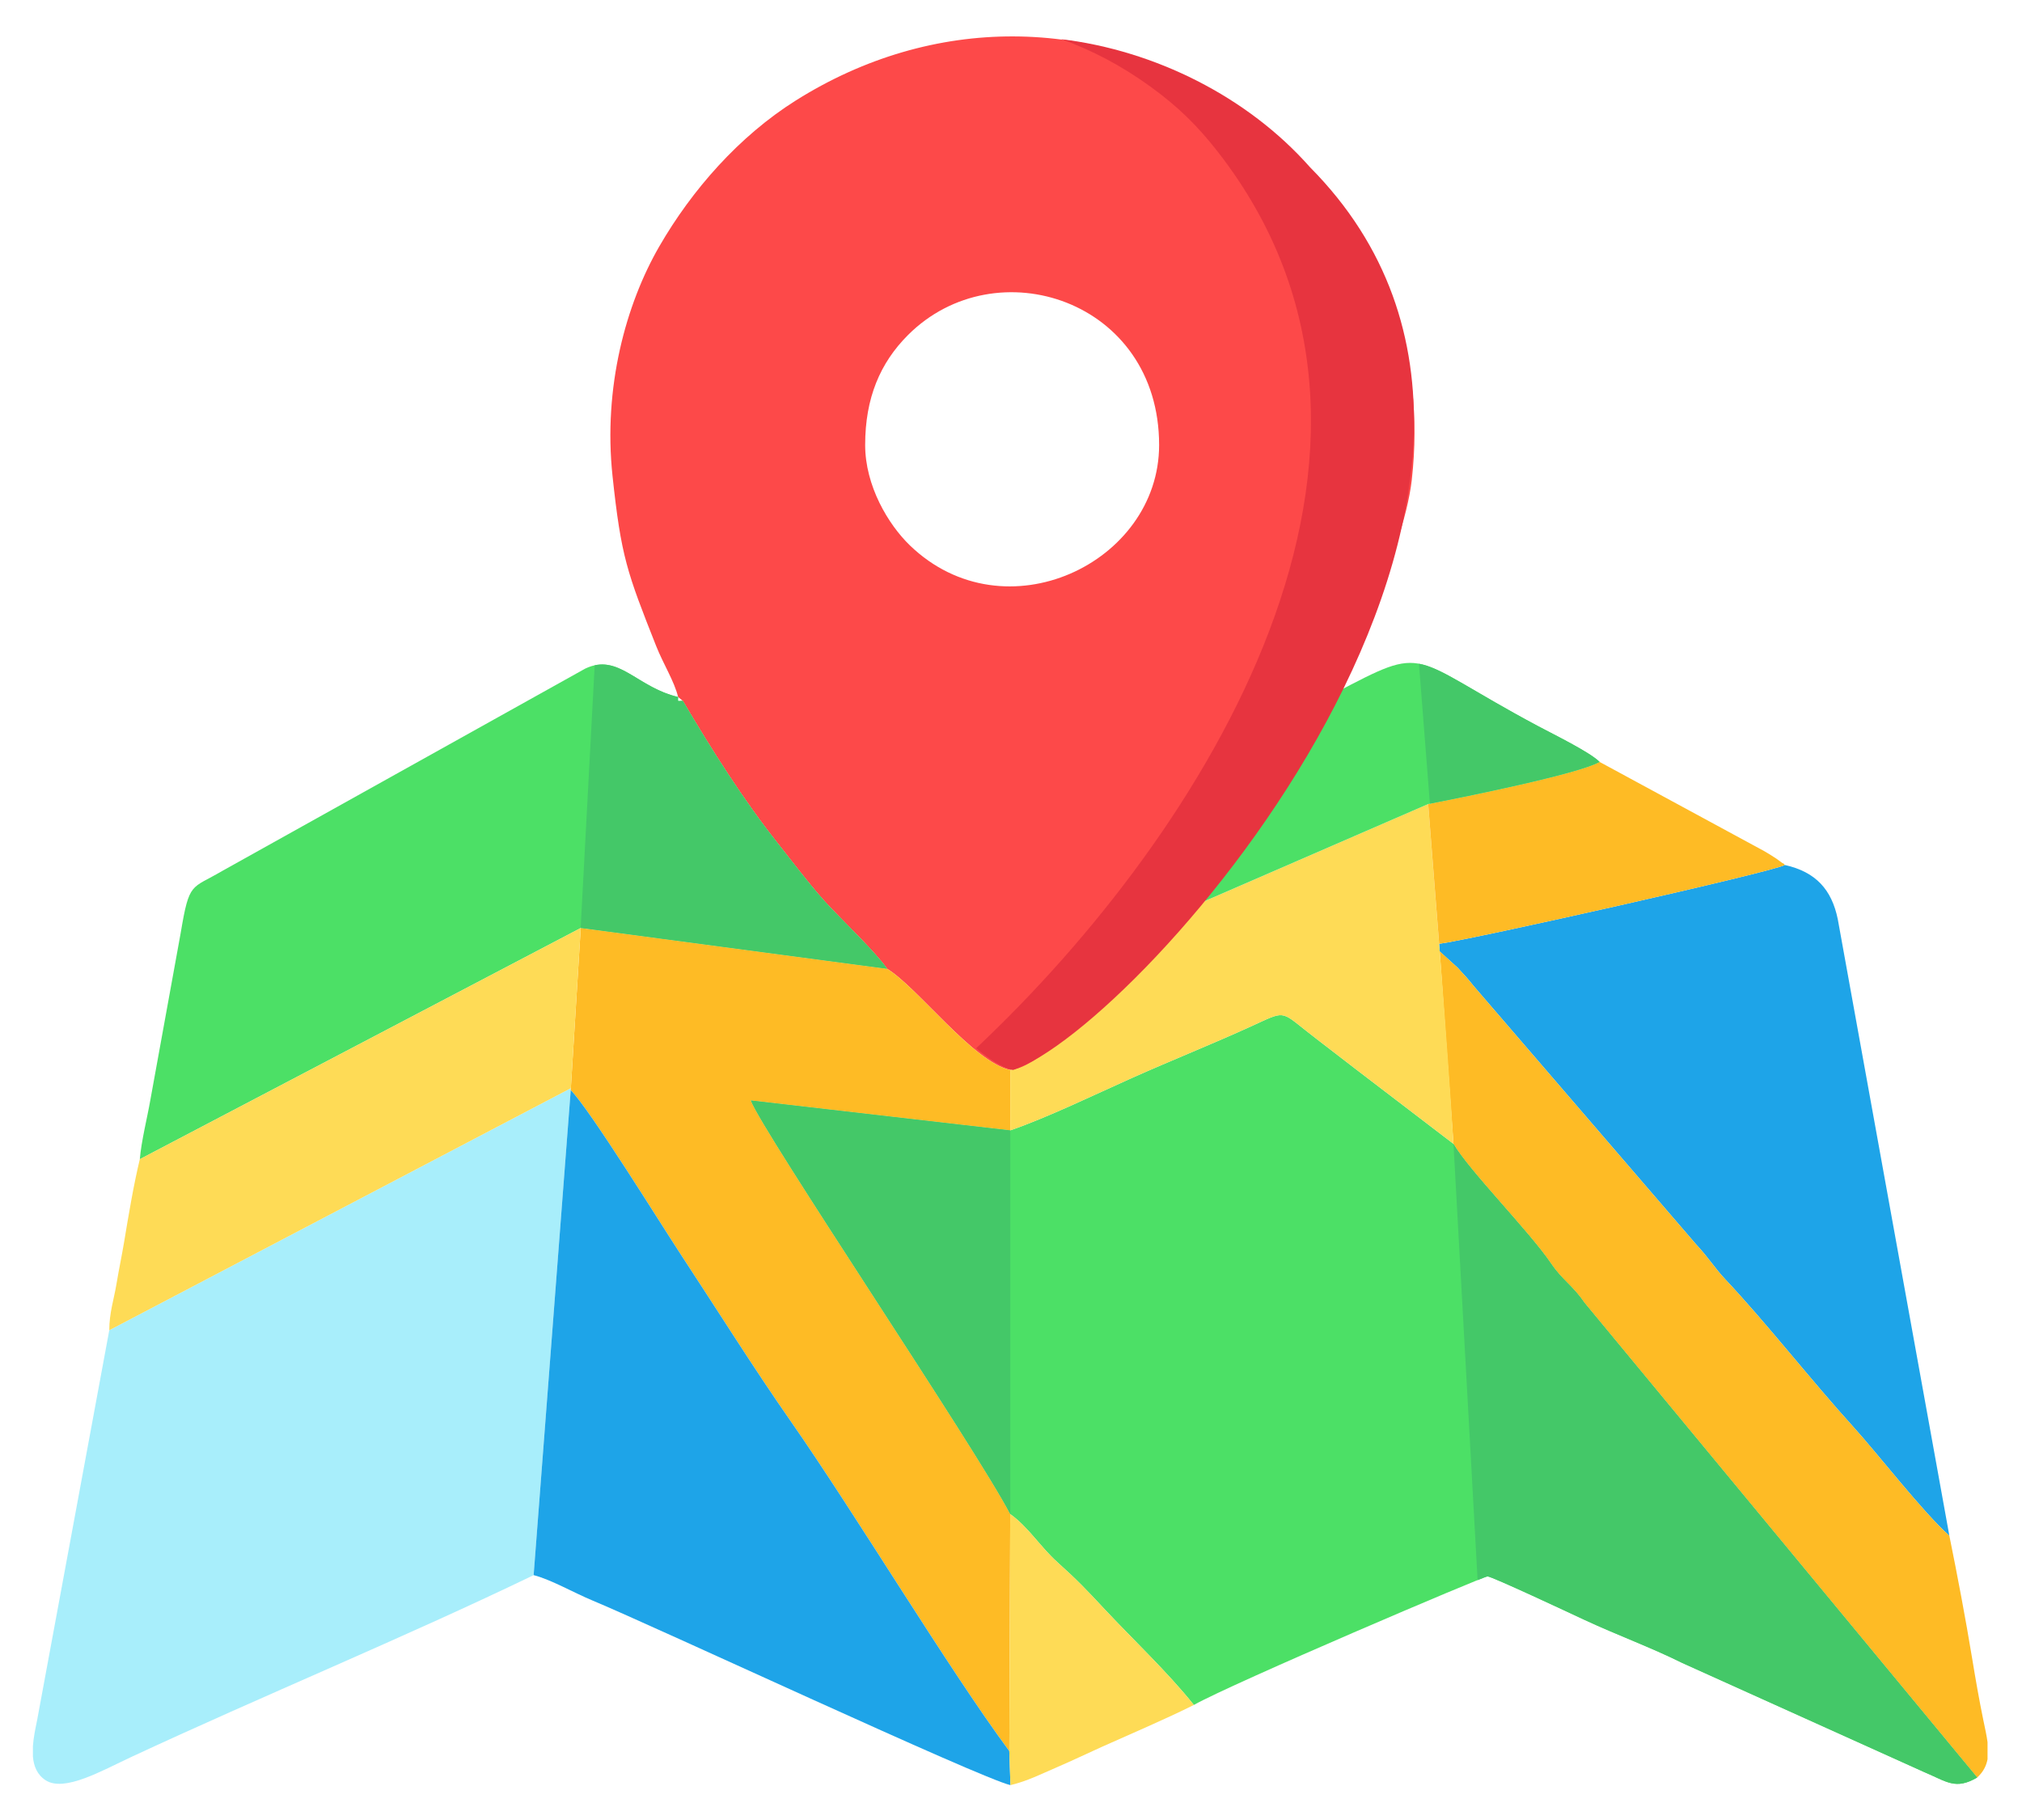
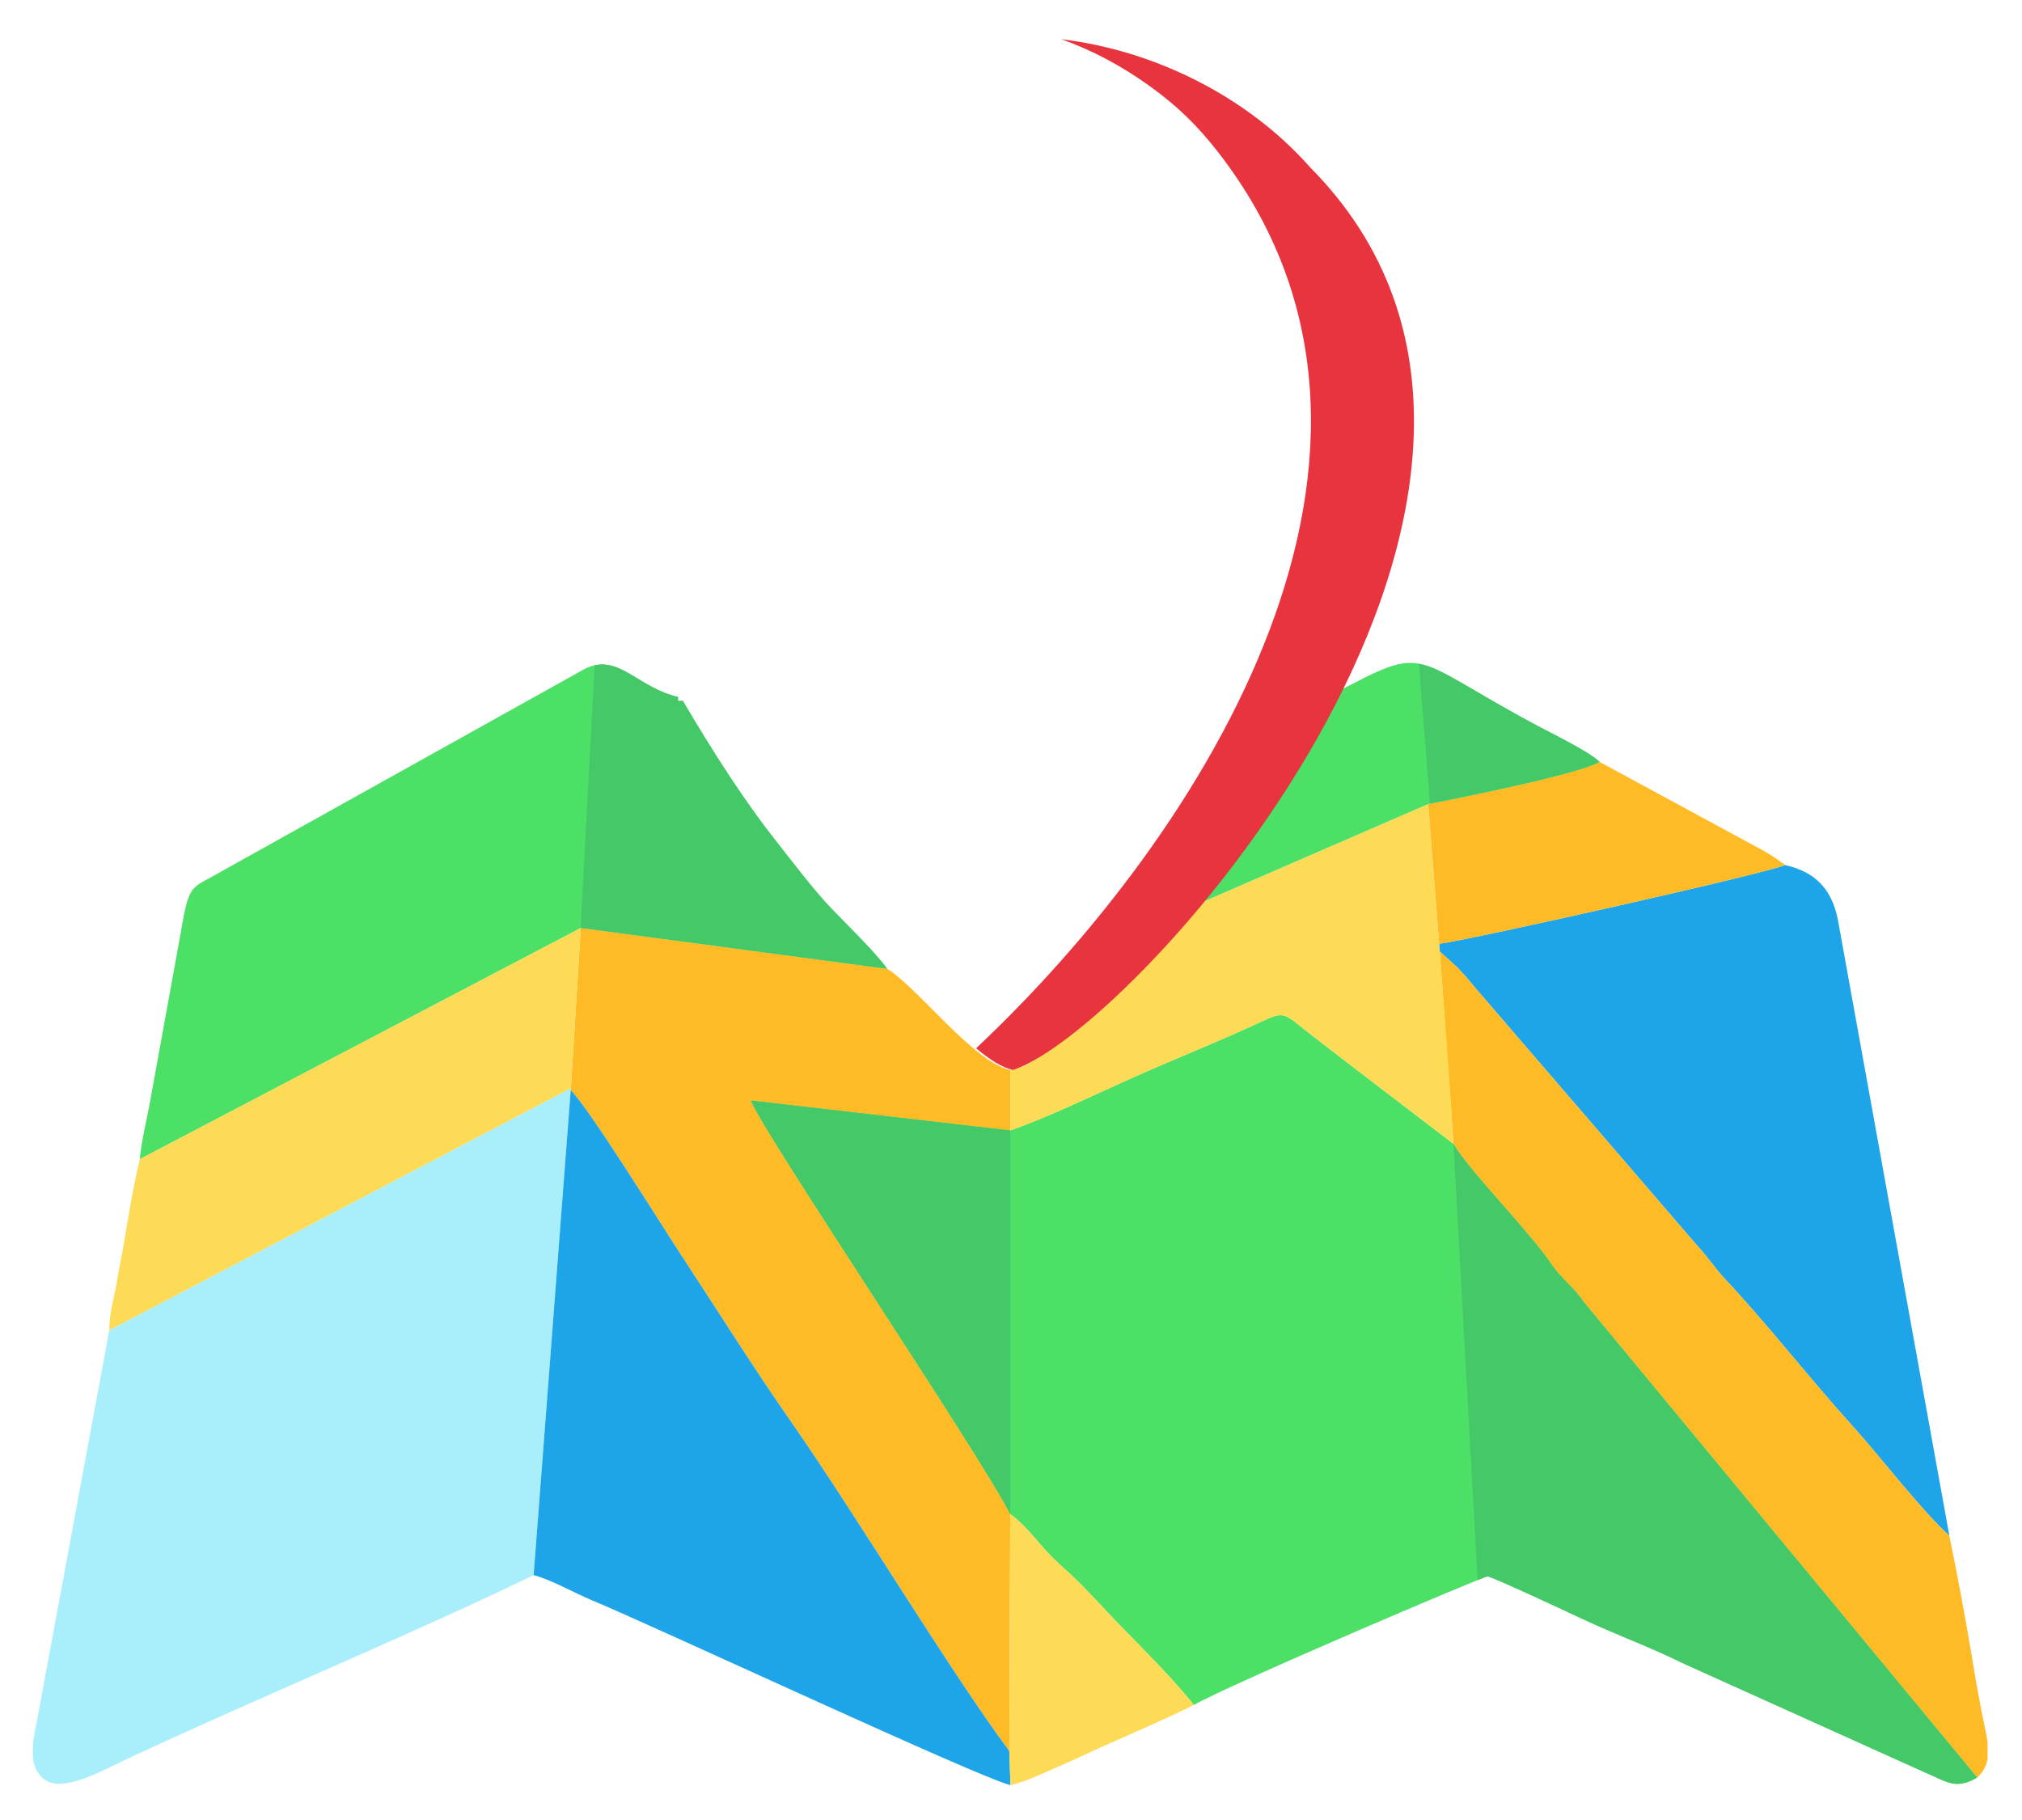
<svg xmlns="http://www.w3.org/2000/svg" xml:space="preserve" width="100mm" height="90mm" version="1.1" style="shape-rendering:geometricPrecision; text-rendering:geometricPrecision; image-rendering:optimizeQuality; fill-rule:evenodd; clip-rule:evenodd" viewBox="0 0 10000 9000">
  <defs>
    <style type="text/css">
   
    .fil0 {fill:none}
    .fil5 {fill:#1EA4E8}
    .fil7 {fill:#44C868}
    .fil8 {fill:#44C868}
    .fil2 {fill:#4CE066}
    .fil3 {fill:#A8EEFB}
    .fil9 {fill:#E7343F}
    .fil1 {fill:#FD4949}
    .fil4 {fill:#FEBB25}
    .fil6 {fill:#FEDB56}
   
  </style>
  </defs>
  <g id="Layer_x0020_1">
    <rect class="fil0" x="-3.8" y="-496.2" width="10000" height="10000" />
    <g id="_1741955939200">
-       <path class="fil1" d="M4278.74 2200.56c0,-232.92 74.41,-406.29 211.64,-543.59 435.27,-435.56 1242.15,-173.05 1242.15,543.59 0,584.47 -764.18,948.27 -1232.64,496.31 -107.12,-103.34 -221.15,-294.41 -221.15,-496.31zm-925.14 1246.1l23.24 18.88c145.61,247.37 300.18,490.27 466.07,700.12 79,99.95 181.16,235.13 263.78,321.84 90.44,94.92 220.38,218.94 280.95,303.4 149.67,90.74 427.02,462.36 608.83,500.18 671.17,-66.17 1903.4,-2191.33 1985.57,-2917.2 71.91,-634.89 -145.41,-1126.57 -517.43,-1547.33 -115.17,-130.27 -225.79,-224.99 -376.95,-321.62 -673.42,-430.47 -1476.12,-433.38 -2152.66,-7.51 -278.42,175.26 -512.49,440.35 -675,722.16 -164.29,284.94 -277.52,695.91 -230.56,1135.22 42.59,398.37 71.21,474.85 216.22,841.07 34.16,86.23 90.34,175.23 107.94,250.79z" />
      <path class="fil2" d="M4996.47 5589.71l-1283.36 -148.14c57.54,154.96 1116.95,1724.34 1283.14,2045.82 91.21,65.52 147.84,161.27 233.62,238.26 99.96,89.72 143.53,136.2 227.08,225.71 142.52,152.7 317.17,316.88 447.41,479.73 191.38,-107.7 1434.92,-636.9 1452.4,-635.77 24.27,1.55 413.71,184.35 477.72,214.18 164.85,76.82 329.26,136.3 484.89,213.69l1197.06 539.92c112.42,47.2 154.21,89.47 262.09,26.71l-1943.23 -2348.64c-56.65,-83.77 -107.69,-109.28 -164.59,-193.31 -106.86,-157.87 -407.94,-461.9 -482.39,-591.56l-482.87 -369.13c-75.58,-58.99 -170.12,-130.19 -245.17,-189.4 -127.34,-100.45 -106.54,-98.38 -270.55,-23.47 -192.2,87.8 -399.72,170.46 -592.98,256.9 -186.53,83.42 -415.74,194.7 -600.27,258.5z" />
      <path class="fil3" d="M540.42 6578.14l-357.21 1929.99c-8.4,40.35 -17.42,84.16 -20.39,126.21l0 52.22c4.07,47.81 21.1,89.85 62.84,116.93 92.35,59.92 277.62,-47.09 421.83,-114.29 646.49,-301.26 1361.04,-595.48 1991.7,-900.05l183.46 -2398.49 0.59 -9.42 -2282.82 1196.9z" />
      <path class="fil2" d="M691.46 5732.36l2180.67 -1143.28 1515.51 201.82c-60.57,-84.46 -190.51,-208.48 -280.95,-303.4 -82.62,-86.71 -184.78,-221.89 -263.78,-321.84 -165.89,-209.85 -320.46,-452.75 -466.07,-700.12 -29.3,0 -23.24,8.05 -23.24,-18.88 -205.59,-47.9 -294.78,-219.48 -459.88,-140.05l-1794.94 1000.49c-154.02,90.62 -162.17,50.29 -204.89,304.88l-150.96 830.82c-13.42,78.05 -44.26,200.72 -51.47,289.56z" />
      <path class="fil4" d="M2823.24 5381.24l-0.59 9.42c98.02,100.9 441.9,656.93 546.6,816.3 179.35,272.97 358.76,559.38 540.04,819.18 321.94,461.39 780.82,1225.86 1082.37,1633.21l4.59 -1171.96c-166.19,-321.48 -1225.6,-1890.86 -1283.14,-2045.82l1283.36 148.14 0 -298.63c-181.81,-37.82 -459.16,-409.44 -608.83,-500.18l-1515.51 -201.82 -48.89 792.16z" />
      <path class="fil5" d="M7117.46 4667.13l2.99 38.24 88.03 79.53c40.8,45.11 46.94,49.87 78.74,89.96l1100.95 1278.58c64.83,69.64 90.85,115.99 146.03,174.65 203.31,216.13 423.51,498.56 631.43,727.73 122.91,135.48 344.52,422.35 475.15,538.65l-551.77 -3048.5c-29.76,-146.19 -108.28,-234.37 -261.92,-268.57 -55.57,33.41 -1554.62,370.23 -1709.63,389.73z" />
      <path class="fil5" d="M2639.19 7789.15c84.91,21.44 199.86,87.51 288.15,124.19 312.35,129.76 1922.18,880.77 2070,914.23l-5.68 -168.22c-301.55,-407.35 -760.43,-1171.82 -1082.37,-1633.21 -181.28,-259.8 -360.69,-546.21 -540.04,-819.18 -104.7,-159.37 -448.58,-715.4 -546.6,-816.3l-183.46 2398.49z" />
      <path class="fil4" d="M7188.32 5656.3c74.44,129.66 375.51,433.7 482.38,591.57 56.89,84.03 107.93,109.53 164.59,193.3l1943.22 2348.65c29.85,-27.28 44.99,-57.48 51.07,-90.46l0 -84.23c-4.41,-33.53 -12.53,-69.23 -20.39,-107 -19.83,-95.33 -38.92,-204.92 -55.14,-303.61 -33.08,-201.33 -73.25,-412.66 -113.27,-610.05 -130.63,-116.3 -352.24,-403.17 -475.15,-538.65 -207.92,-229.17 -428.12,-511.6 -631.43,-727.73 -55.18,-58.66 -81.2,-105.01 -146.03,-174.65l-1100.95 -1278.58c-31.8,-40.09 -37.94,-44.85 -78.74,-89.96l-88.09 -80.42 67.93 951.82z" />
      <path class="fil6" d="M691.46 5732.36c-30.98,129.06 -54.84,272.19 -78.04,411.67 -11.55,69.39 -24.59,128.59 -37.77,207.68 -12.07,72.46 -35.23,140.89 -35.23,226.43l2282.82 -1196.9 48.89 -792.16 -2180.67 1143.28z" />
      <path class="fil6" d="M5922.79 4471.56c-76.64,6.16 -675.83,794.82 -926.32,819.52l0 298.63c184.53,-63.8 413.74,-175.08 600.27,-258.5 193.26,-86.44 400.78,-169.1 592.98,-256.9 164.01,-74.91 143.21,-76.98 270.55,23.47 75.05,59.21 169.59,130.41 245.17,189.4l482.87 369.13c-34.04,-562.05 -82.3,-1119.49 -125.05,-1680.31l-1140.47 495.56z" />
      <path class="fil4" d="M7063.25 3976.01l54.21 691.12c155.01,-19.5 1654.06,-356.32 1709.63,-389.73 -3.17,-2.96 -8.69,-11.36 -10.2,-8.12l-32.01 -23.44c-16.11,-10.87 -42.47,-27.04 -58.12,-36.13l-815.91 -442.08c-105.64,60.57 -682.21,176.12 -847.6,208.38z" />
      <path class="fil2" d="M6596.84 3429.77c-243.27,439 -468.54,761.33 -687.86,1047.46l1154.27 -501.22c165.39,-32.26 741.96,-147.81 847.6,-208.38 -47.35,-48.1 -229.74,-137.19 -302.88,-176.19 -655.6,-349.73 -536.18,-411.35 -1011.13,-161.67z" />
      <path class="fil6" d="M4991.66 8659.35l5.68 168.22c84.28,-20.21 149.64,-54.07 230.88,-88.93 77.17,-33.11 144.51,-65.93 220.79,-100.19 148.49,-66.7 310.77,-135.17 455.35,-207.36 -130.24,-162.85 -304.89,-327.03 -447.41,-479.73 -83.55,-89.51 -127.12,-135.99 -227.08,-225.71 -85.78,-76.99 -142.41,-172.74 -233.62,-238.26l-4.59 1171.96z" />
      <path class="fil7" d="M4996.48 7487.56l0 -1897.85 -1283.37 -148.14c57.54,154.96 1116.96,1724.35 1283.13,2045.82 0.08,0.06 0.15,0.11 0.24,0.17z" />
      <path class="fil8" d="M2941.04 3289.96l-69.39 1299.37 0.48 -0.25 1515.52 201.82c-60.57,-84.45 -190.51,-208.48 -280.96,-303.4 -82.62,-86.71 -184.77,-221.89 -263.78,-321.84 -165.89,-209.84 -320.47,-452.75 -466.07,-700.12 -29.3,0 -23.24,8.06 -23.24,-18.88 -185.1,-43.12 -275.83,-186.49 -412.56,-156.7z" />
      <path class="fil7" d="M7017.64 3282.11l54.07 692.25c175.69,-34.38 735.23,-147.15 839.15,-206.73 -47.36,-48.09 -229.75,-137.19 -302.89,-176.19 -344.64,-183.84 -475.11,-288.07 -590.33,-309.33z" />
      <path class="fil8" d="M7188.32 5656.3l119.33 2157.38c29.69,-11.91 47.14,-18.49 49.11,-18.36 24.27,1.55 413.71,184.35 477.72,214.18 164.85,76.82 329.26,136.3 484.89,213.69l1197.06 539.92c112.42,47.19 154.22,89.47 262.08,26.71l-1943.22 -2348.64c-56.65,-83.77 -107.69,-109.28 -164.59,-193.31 -106.87,-157.87 -407.94,-461.91 -482.38,-591.57z" />
      <path class="fil9" d="M6023.08 750.93c1142.58,1466.76 -65.43,3369.52 -1195.75,4432.94 65.56,54.65 128.56,95.89 182.97,107.21 620.67,-204.01 3021.58,-2899.24 1468.15,-4464.53 -309.17,-349.69 -768.43,-577.21 -1229.74,-632.75 151.89,54.02 300.33,132.53 442.27,235.51 133.17,96.62 230.63,191.35 332.1,321.62z" />
    </g>
  </g>
</svg>